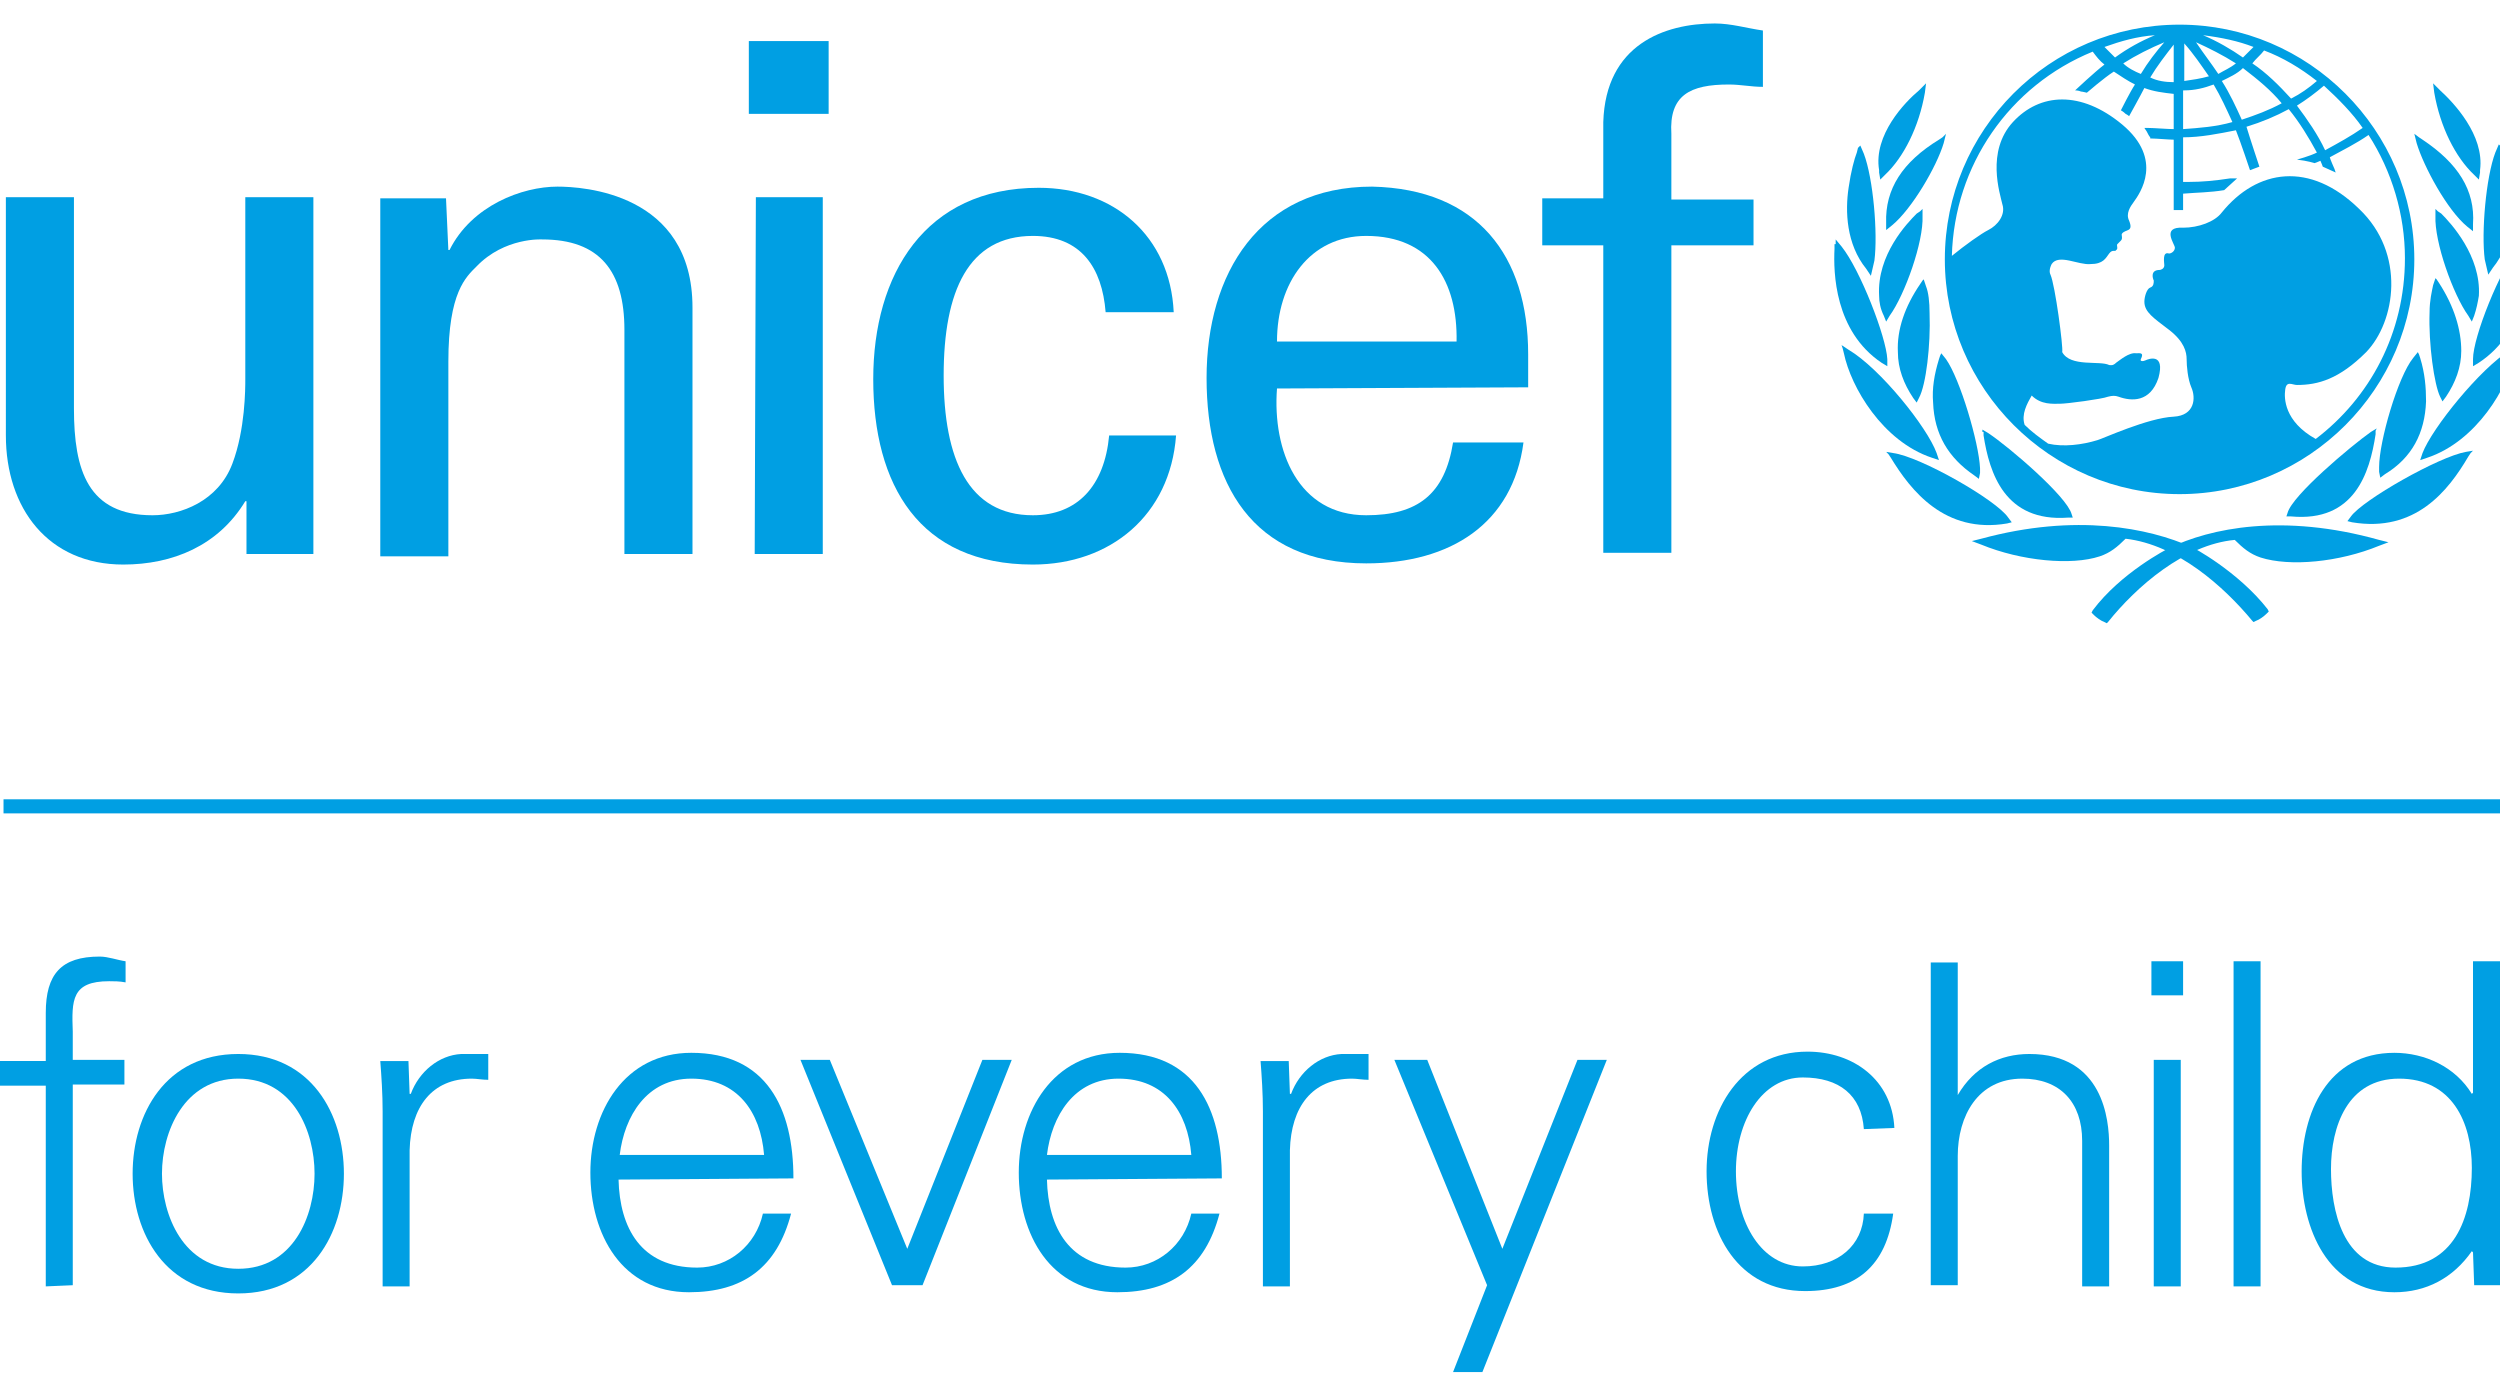
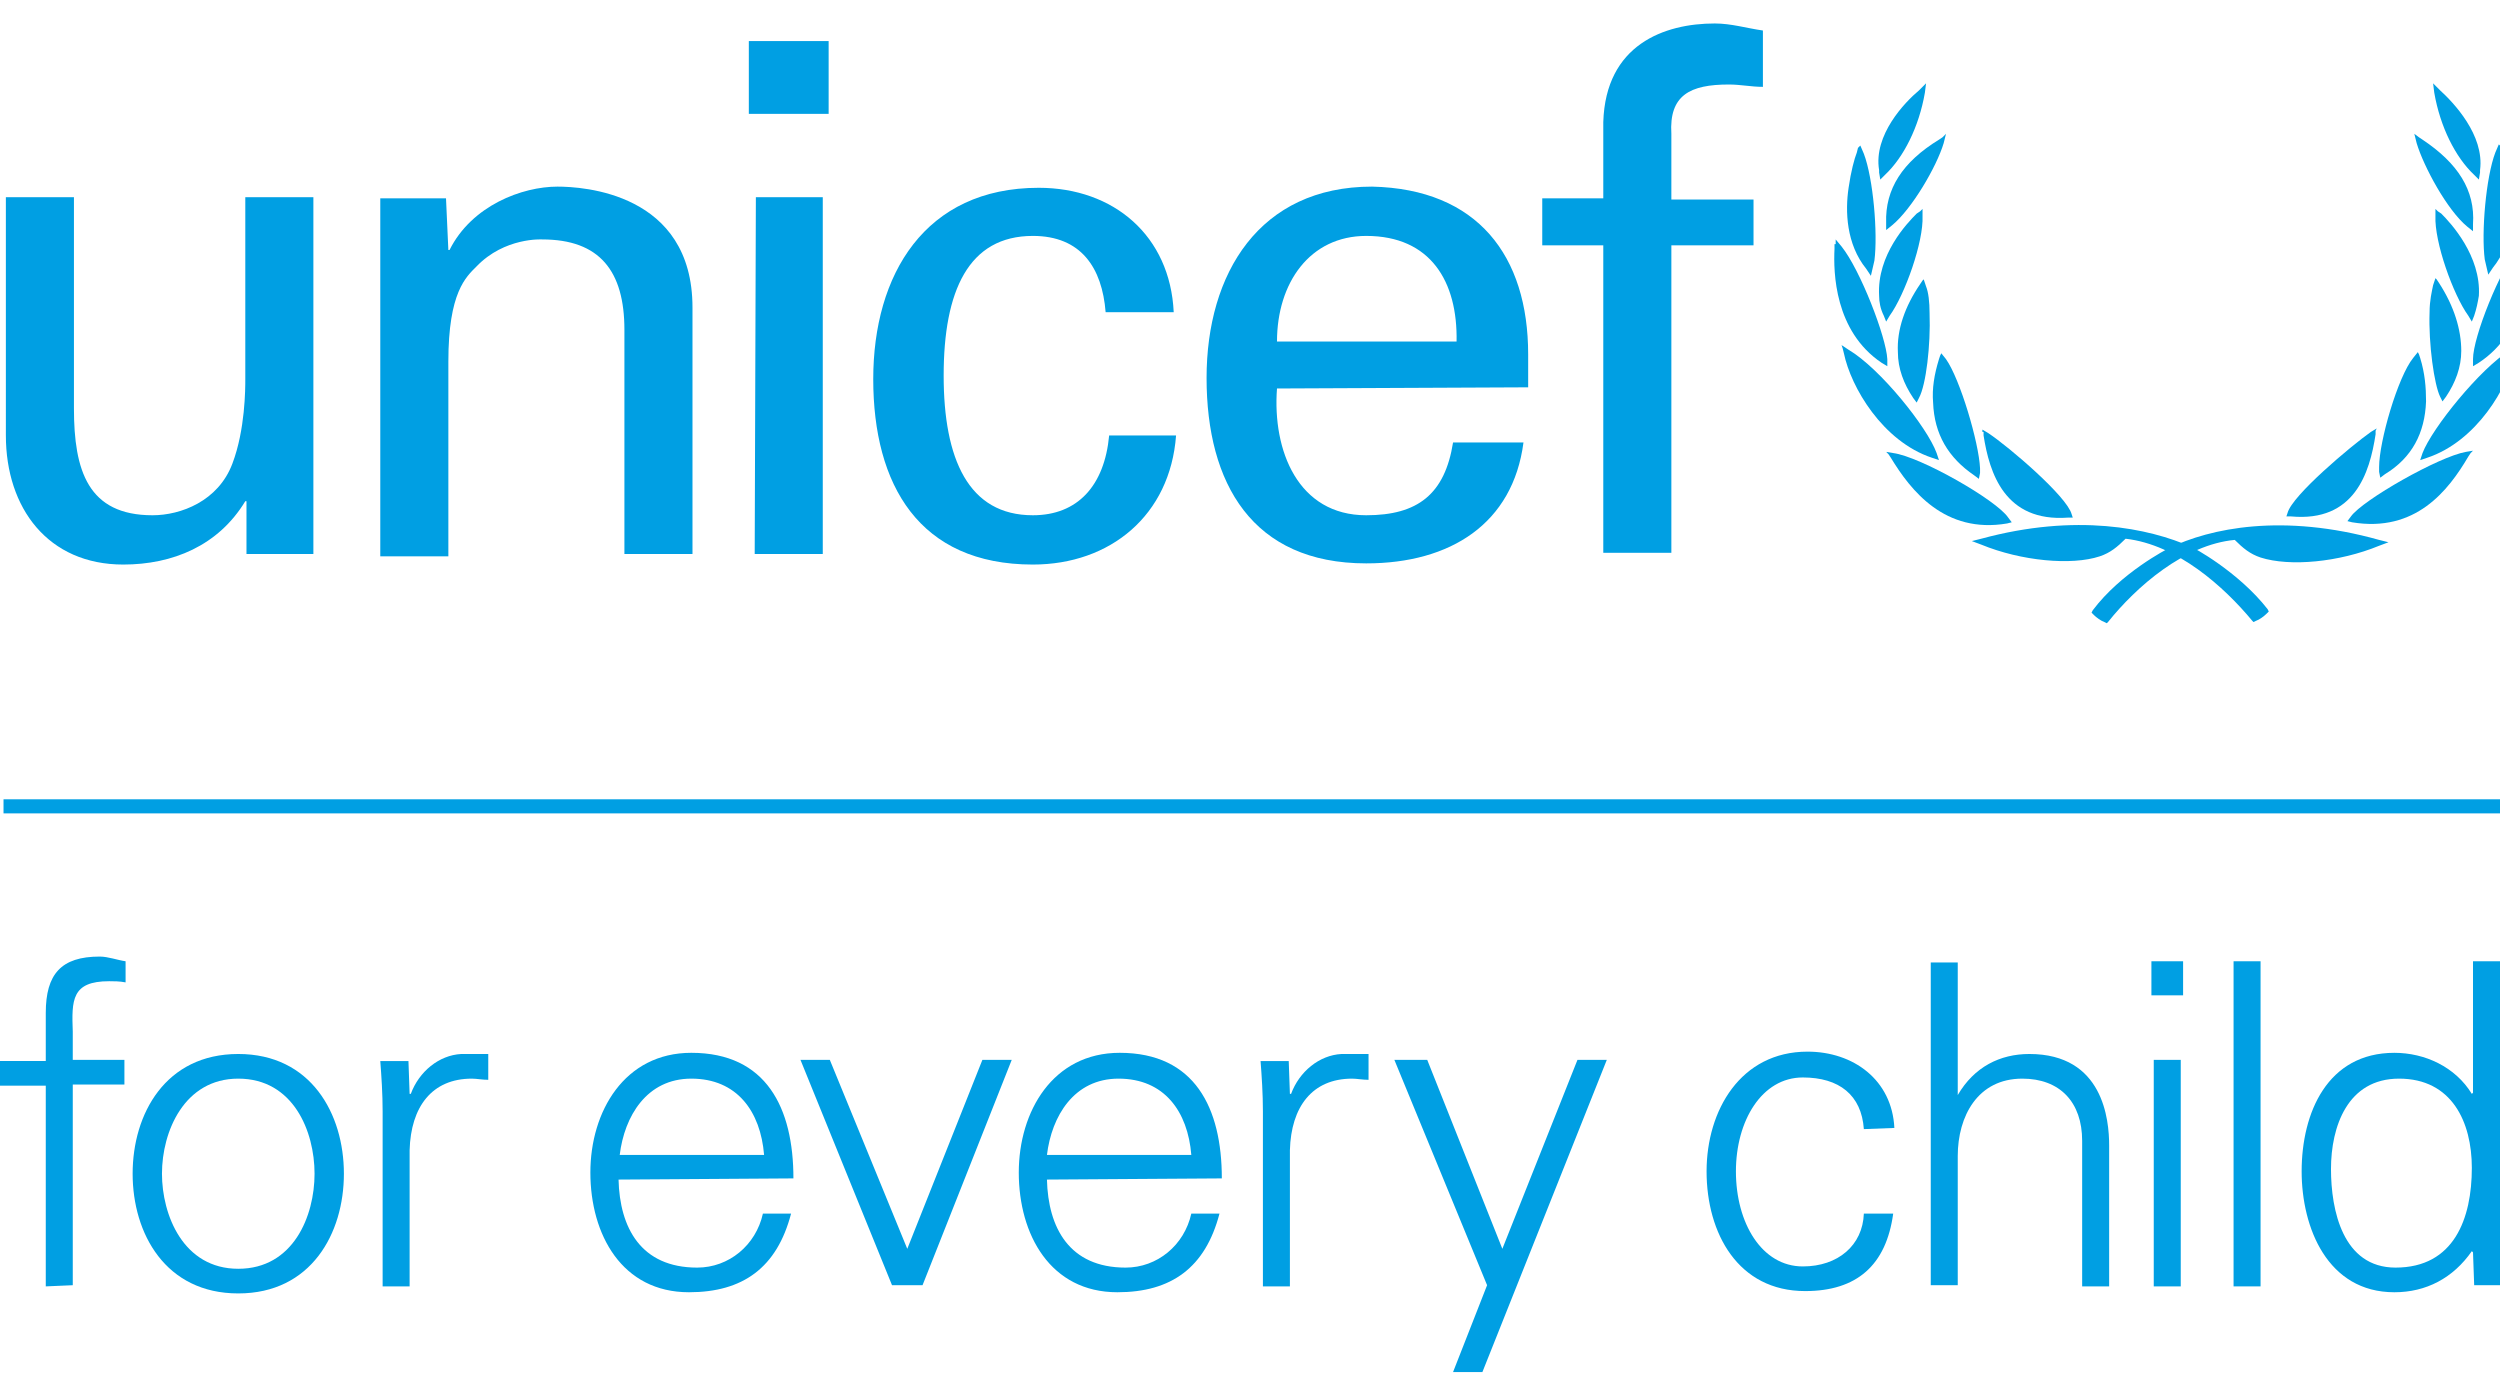
<svg xmlns="http://www.w3.org/2000/svg" version="1.1" id="Capa_1" x="0px" y="0px" viewBox="0 0 213 119" style="enable-background:new 0 0 213 119;" xml:space="preserve">
  <style type="text/css">
	.st0{fill:#009FE3;}
</style>
  <g>
-     <path class="st0" d="M185.7,2.1c-11.1,0-20,9-20,20s9,20,20,20c11,0,20-9,20-20C205.7,11.1,196.7,2.1,185.7,2.1 M201.3,10.9   c-1,0.7-2.1,1.3-3.2,1.9c-0.6-1.3-1.5-2.6-2.4-3.8c0.8-0.5,1.6-1.1,2.3-1.7C199.2,8.4,200.4,9.6,201.3,10.9 M192.9,4.3   c1.6,0.6,3.1,1.5,4.5,2.6c-0.7,0.6-1.4,1.1-2.2,1.5c-1-1.1-2.1-2.2-3.3-3C192.2,5,192.6,4.7,192.9,4.3 M194.4,8.8   c-1.1,0.6-2.2,1-3.4,1.4c-0.5-1.1-1-2.2-1.7-3.3c0.6-0.3,1.3-0.6,1.8-1.1C192.4,6.8,193.5,7.7,194.4,8.8 M192,4   c-0.3,0.3-0.6,0.6-0.9,0.9c-1-0.7-2.2-1.4-3.4-1.9C189.3,3.2,190.7,3.5,192,4 M190.5,5.4c-0.5,0.4-1,0.6-1.5,0.9   c-0.6-0.9-1.3-1.8-1.9-2.7C188.2,4.1,189.4,4.7,190.5,5.4 M186.1,3.7c0.8,0.9,1.4,1.8,2.1,2.8c-0.7,0.2-1.4,0.3-2.1,0.4V3.7z    M186.1,7.7c0.9,0,1.7-0.2,2.5-0.5c0.6,1,1.1,2.1,1.6,3.2c-1.4,0.4-2.8,0.5-4.2,0.6V7.7z M185.2,3.8v3.2c-0.7,0-1.4-0.1-2-0.4   C183.8,5.6,184.5,4.7,185.2,3.8 M182.4,6.3c-0.5-0.2-1.1-0.5-1.5-0.9c1.1-0.7,2.3-1.3,3.5-1.8C183.7,4.4,183,5.3,182.4,6.3    M183.6,3c-1.2,0.5-2.3,1.1-3.4,1.9c-0.3-0.3-0.6-0.6-0.9-0.9C180.7,3.5,182.1,3.1,183.6,3 M197.3,37.4c-2.7-1.5-2.7-3.5-2.6-4.2   c0.1-0.8,0.6-0.4,1-0.4c1.8,0,3.6-0.5,5.9-2.8c2.5-2.6,3.4-8.4-0.6-12.2c-4.2-4.1-8.7-3.4-11.7,0.3c-0.6,0.8-2,1.3-3.3,1.3   c-1.9-0.1-0.7,1.4-0.7,1.7c0,0.3-0.3,0.5-0.5,0.5c-0.6-0.2-0.4,0.8-0.4,1c0,0.3-0.3,0.4-0.4,0.4c-0.8,0-0.6,0.7-0.5,0.9   c0,0.2,0,0.5-0.3,0.6c-0.3,0.1-0.5,0.8-0.5,1.2c0,0.9,0.8,1.4,2.1,2.4c1.3,1,1.5,1.9,1.5,2.5c0,0.6,0.1,1.7,0.4,2.4   c0.4,0.9,0.3,2.4-1.5,2.5c-2.2,0.1-6.1,1.9-6.5,2c-1.3,0.4-2.9,0.6-4.2,0.3c-0.7-0.5-1.4-1-2-1.6c-0.3-0.9,0.2-1.8,0.6-2.5   c0.8,0.8,1.8,0.7,2.4,0.7c0.6,0,3.6-0.4,4.1-0.6c0.4-0.1,0.6-0.1,0.9,0c1.1,0.4,2.7,0.5,3.4-1.6c0.6-2.2-0.9-1.6-1.1-1.5   c-0.2,0.1-0.5,0.1-0.4-0.1c0.3-0.6-0.1-0.5-0.4-0.5c-0.6-0.1-1.4,0.6-1.7,0.8c-0.3,0.3-0.5,0.2-0.6,0.2c-0.8-0.4-3.3,0.2-4-1.1   c0.1-0.4-0.6-5.7-1-6.6c-0.1-0.2-0.1-0.5,0.1-0.9c0.6-0.9,2.3,0.1,3.3,0c1.1,0,1.3-0.5,1.6-0.9c0.3-0.4,0.5-0.1,0.6-0.3   c0.2-0.1,0-0.4,0.1-0.5c0.1-0.1,0.1-0.1,0.3-0.3c0.2-0.2,0-0.5,0.1-0.6c0.3-0.4,1-0.1,0.6-1.1c-0.3-0.6,0.1-1.2,0.4-1.6   c0.5-0.7,2.6-3.6-1-6.6c-3.5-2.9-7-2.7-9.3-0.2s-1.1,6.1-0.9,7c0.3,0.9-0.4,1.8-1.2,2.2c-0.6,0.3-2,1.3-3.1,2.2   c0.2-7.7,4.9-14.5,12-17.4c0.3,0.4,0.6,0.8,1,1.1c-0.8,0.6-2.5,2.2-2.5,2.2s0.3,0,0.5,0.1c0.1,0,0.5,0.1,0.5,0.1s1.5-1.3,2.3-1.8   c0.6,0.4,1.2,0.8,1.8,1.1c-0.4,0.6-1.2,2.2-1.2,2.2s0.2,0.1,0.4,0.3c0.2,0.1,0.3,0.2,0.3,0.2s1-1.8,1.3-2.4   c0.8,0.3,1.6,0.4,2.5,0.5V11c-0.5,0-1.7-0.1-2.2-0.1l-0.3,0l0.2,0.3c0.1,0.2,0.2,0.4,0.3,0.5l0,0.1h0.1c0.4,0,1.5,0.1,1.9,0.1v6   h0.8v-1.4c1.2-0.1,2.3-0.1,3.5-0.3h0l1.1-1l-0.6,0c-1.3,0.2-2.4,0.3-3.5,0.3c0,0-0.4,0-0.5,0v-3.8c1.5,0,3-0.3,4.5-0.6   c0.4,1,1.2,3.4,1.2,3.4l0.8-0.3c0,0-0.8-2.4-1.1-3.4c1.3-0.4,2.5-0.9,3.6-1.5c0.9,1.1,1.7,2.4,2.4,3.7c-0.6,0.3-1.7,0.6-1.7,0.6   c0.9,0.1,1.5,0.3,1.5,0.3s0.3-0.1,0.5-0.2c0.1,0.2,0.2,0.5,0.2,0.5l1.1,0.5l-0.1-0.3c0,0-0.4-0.9-0.4-1c1.1-0.6,2.3-1.2,3.3-1.9   c2,3.1,3.1,6.8,3.1,10.5C204.9,28.4,201.9,33.9,197.3,37.4" />
    <path class="st0" d="M163.8,7.4l-0.3,0.3c-1.2,1-3.9,3.8-3.4,6.8l0,0.2l0.1,0.6l0.4-0.4c1.6-1.5,2.9-4.1,3.4-7l0.1-0.8L163.8,7.4z" />
    <path class="st0" d="M158.3,12.6l-0.1,0.4c-0.2,0.5-0.5,1.6-0.7,3c-0.3,2-0.2,4.8,1.5,6.9l0.2,0.3l0.2,0.3l0.3-1.3   c0.3-2.3-0.1-7-0.9-9.1l-0.3-0.7L158.3,12.6z" />
    <path class="st0" d="M156.3,20.8l0,0.4c-0.1,2,0,7,4,9.7l0.5,0.3l0-0.6c-0.1-1.9-2.3-7.6-3.9-9.6l-0.5-0.6V20.8z" />
    <path class="st0" d="M157,29.7l0.1,0.4c0.6,2.9,3.3,7.5,7.5,8.9l0.6,0.2l-0.2-0.6c-0.8-2.2-4.8-7.2-7.5-8.8l-0.6-0.4L157,29.7z" />
    <path class="st0" d="M165.5,11.7l-0.3,0.2c-3.1,1.9-4.6,4.2-4.5,7.1l0,0.6l0.5-0.4c1.7-1.4,3.8-5,4.4-7l0.2-0.8L165.5,11.7z" />
    <path class="st0" d="M163.6,18l-0.3,0.2c-0.8,0.8-3.4,3.5-3.2,7c0,0.5,0.1,1.1,0.4,1.7l0.2,0.5l0.3-0.5c1.3-1.8,2.9-6.3,2.8-8.5   l0-0.6L163.6,18z" />
    <path class="st0" d="M163.8,23.9l-0.2,0.3c-1.3,1.9-2,3.9-1.9,5.8c0,1.4,0.5,2.7,1.3,3.9l0.3,0.4l0.2-0.4c0.6-1.1,1-4.5,0.9-7.2   c0-1-0.1-1.8-0.3-2.3l-0.2-0.6L163.8,23.9z" />
    <path class="st0" d="M165.3,30.3l-0.1,0.3c-0.4,1.3-0.6,2.5-0.5,3.7c0.1,2.7,1.3,4.7,3.5,6.2l0.4,0.3l0.1-0.5l0-0.4   c-0.1-2.2-1.7-7.6-2.9-9.3l-0.4-0.5L165.3,30.3z" />
    <path class="st0" d="M160.9,38.7l0.2,0.3c1.7,2.8,4.6,6.5,9.9,5.6l0.4-0.1l-0.3-0.4c-1-1.5-7.5-5.2-9.8-5.5l-0.6-0.1L160.9,38.7z" />
    <path class="st0" d="M168.8,45.9L168.8,45.9l-0.8,0.2l0.8,0.3c3.4,1.4,7.7,1.8,10.1,1c0.9-0.3,1.5-0.8,2.2-1.5   c4.4,0.5,8.4,4.1,10.8,7l0.1,0.1l0.2-0.1c0.3-0.1,0.7-0.4,0.9-0.6l0.2-0.2l-0.1-0.2c-2.5-3.2-6.4-5.3-6.5-5.3   C183.1,45,176.9,43.7,168.8,45.9" />
    <path class="st0" d="M169,36.8l0,0.3c0.5,3.2,1.8,7.4,7.2,7l0.4,0l-0.1-0.3c-0.4-1.5-5.3-5.7-7.1-6.9l-0.5-0.3V36.8z" />
    <path class="st0" d="M207.3,7.1l0.1,0.8c0.5,2.9,1.8,5.5,3.4,7l0.4,0.4l0.1-0.6l0-0.2c0.4-3-2.3-5.8-3.4-6.8l-0.3-0.3L207.3,7.1z" />
    <path class="st0" d="M212.9,12.3l-0.3,0.7c-0.8,2.1-1.2,6.8-0.9,9.1l0.3,1.3l0.2-0.3l0.2-0.3c1.7-2.1,1.8-4.9,1.5-6.9   c-0.2-1.4-0.5-2.5-0.7-3l-0.1-0.4L212.9,12.3z" />
    <path class="st0" d="M215.1,20.4l-0.5,0.6c-1.6,2-3.9,7.7-3.9,9.6l0,0.6l0.5-0.3c4.1-2.7,4.2-7.7,4-9.7l0-0.4L215.1,20.4z" />
    <path class="st0" d="M214.5,29.4l-0.6,0.4c-2.6,1.6-6.7,6.7-7.5,8.8l-0.2,0.6l0.6-0.2c4.2-1.4,6.9-6,7.5-8.9l0.1-0.4L214.5,29.4z" />
    <path class="st0" d="M205.7,11.4l0.2,0.8c0.6,2,2.6,5.7,4.3,7.1l0.5,0.4l0-0.6c0.2-2.9-1.3-5.2-4.3-7.2l-0.3-0.2L205.7,11.4z" />
    <path class="st0" d="M207.5,17.8l0,0.6c-0.1,2.2,1.5,6.7,2.8,8.5l0.3,0.5l0.2-0.5c0.2-0.6,0.3-1.1,0.4-1.7c0.2-3.4-2.4-6.2-3.2-7   l-0.3-0.2L207.5,17.8z" />
    <path class="st0" d="M207.5,23.7l-0.2,0.6c-0.1,0.5-0.3,1.3-0.3,2.3c-0.1,2.7,0.4,6.2,0.9,7.2l0.2,0.4l0.3-0.4   c0.8-1.2,1.3-2.5,1.3-3.9c0-1.8-0.6-3.8-1.9-5.8l-0.2-0.3L207.5,23.7z" />
    <path class="st0" d="M206,30l-0.4,0.5c-1.3,1.6-2.9,7.1-2.9,9.3l0,0.4l0.1,0.5l0.4-0.3c2.3-1.4,3.4-3.5,3.5-6.2   c0-1.2-0.1-2.4-0.5-3.7l-0.1-0.3L206,30z" />
    <path class="st0" d="M210.7,38.4l-0.6,0.1c-2.3,0.4-8.8,4.1-9.8,5.5l-0.3,0.4l0.4,0.1c5.4,0.9,8.2-2.7,9.9-5.6l0.2-0.3L210.7,38.4z   " />
    <path class="st0" d="M184.8,46.7c-0.2,0.1-4.1,2.1-6.5,5.3l-0.1,0.2l0.2,0.2c0.2,0.2,0.6,0.5,0.9,0.6l0.2,0.1l0.1-0.1   c2.4-3,6.5-6.6,10.8-7c0.7,0.7,1.3,1.2,2.2,1.5c2.5,0.8,6.7,0.4,10.1-1l0.8-0.3l-0.8-0.2C194.5,43.7,188.3,45,184.8,46.7" />
    <path class="st0" d="M202.5,36.5l-0.5,0.3c-1.7,1.2-6.7,5.4-7.1,6.9l-0.1,0.3l0.4,0c5.4,0.5,6.7-3.7,7.2-7l0-0.3L202.5,36.5z" />
    <path class="st0" d="M63.8,3.5h6.8v6.2h-3.6h-3.2V3.5z M64.4,16.8H67h3.1v30.4h-5.8L64.4,16.8L64.4,16.8z" />
    <path class="st0" d="M20.9,16.8h5.8v30.4H21v-4.5h-0.1c-2.3,3.8-6.2,5.4-10.4,5.4c-6.4,0-10-4.8-10-11V16.8h5.8v18   c0,5.3,1.2,9.1,6.7,9.1c2.4,0,5.6-1.2,6.8-4.4c1.1-2.9,1.1-6.4,1.1-7.2V16.8z" />
    <path class="st0" d="M38.2,21.3h0.1c1.9-3.8,6.2-5.4,9.2-5.4c2.1,0,11.5,0.5,11.5,10.3v21h-5.8V28.1c0-5-2.1-7.7-7-7.7   c0,0-3.2-0.2-5.6,2.3c-0.9,0.9-2.4,2.2-2.4,8.1v16.6h-5.8V16.9h5.6L38.2,21.3L38.2,21.3z" />
    <path class="st0" d="M94.2,26.6c-0.3-3.8-2.1-6.5-6.2-6.5c-5.5,0-7.6,4.7-7.6,11.9c0,7.1,2.1,11.9,7.6,11.9c3.8,0,6.1-2.5,6.5-6.8   h5.7c-0.5,6.8-5.6,11-12.2,11c-9.7,0-13.6-6.8-13.6-15.8c0-8.9,4.4-16.3,14.1-16.3c6.4,0,11.2,4.1,11.5,10.6L94.2,26.6L94.2,26.6z" />
    <path class="st0" d="M108.8,33.1c-0.4,5.3,1.8,10.8,7.6,10.8c4.4,0,6.7-1.8,7.4-6.2h6c-0.9,6.9-6.2,10.3-13.4,10.3   c-9.7,0-13.6-6.8-13.6-15.8c0-8.9,4.5-16.3,14.1-16.3c9,0.2,13.3,5.9,13.3,14.3v2.8L108.8,33.1L108.8,33.1z M124.1,29.1   c0.1-5.1-2.2-9-7.7-9c-4.8,0-7.6,4-7.6,9H124.1z" />
    <path class="st0" d="M136.6,47.1V20.9h-5.2v-4h5.2v-6.5c0.2-6.6,5.2-8.4,9.5-8.4c1.4,0,2.7,0.4,4.1,0.6v4.8c-1,0-1.9-0.2-2.9-0.2   c-3.3,0-5.1,0.9-4.9,4.2V17h7v3.9h-7v26.2H136.6z" />
    <polygon class="st0" points="0.3,68.1 213,68.1 213,69.3 108.4,69.3 0.3,69.3  " />
    <path class="st0" d="M3.9,109.6V92.5H0v-2.1h3.9v-4.1c0-3.3,1.3-4.8,4.6-4.8c0.7,0,1.5,0.3,2.2,0.4v1.8c-0.5-0.1-1-0.1-1.4-0.1   c-3.2,0-3.2,1.6-3.1,4.3v2.4h4.4v2.1H6.2v17.1L3.9,109.6L3.9,109.6z" />
    <path class="st0" d="M29.3,100c0,5.1-2.8,10.2-9,10.2s-9-5.1-9-10.2c0-5.1,2.8-10.2,9-10.2S29.3,94.9,29.3,100 M20.3,91.9   c-4.6,0-6.5,4.5-6.5,8.1c0,3.5,1.8,8.1,6.5,8.1s6.5-4.5,6.5-8.1C26.8,96.4,25,91.9,20.3,91.9" />
    <path class="st0" d="M34.9,109.6h-2.3V94.7c0-1.5-0.1-3-0.2-4.3h2.4l0.1,2.8H35c0.7-1.9,2.4-3.3,4.3-3.4c0.8,0,1.5,0,2.3,0V92   c-0.5,0-1-0.1-1.4-0.1c-3.4,0-5.2,2.4-5.3,6.1V109.6z" />
    <path class="st0" d="M52.7,100.5c0.1,4.1,1.9,7.5,6.7,7.5c2.7,0,5-1.9,5.6-4.6h2.4c-1.2,4.6-4.1,6.7-8.7,6.7   c-5.7,0-8.4-4.9-8.4-10.2c0-5.2,2.9-10.2,8.6-10.2c6.4,0,8.7,4.7,8.7,10.7L52.7,100.5L52.7,100.5z M65.1,98.4   c-0.3-3.7-2.3-6.5-6.2-6.5c-3.8,0-5.7,3.2-6.1,6.5H65.1z" />
    <polygon class="st0" points="70.7,90.3 77.3,106.4 83.7,90.3 86.2,90.3 78.6,109.5 76,109.5 68.2,90.3  " />
    <path class="st0" d="M89.2,100.5c0.1,4.1,1.9,7.5,6.7,7.5c2.7,0,5-1.9,5.6-4.6h2.4c-1.2,4.6-4.1,6.7-8.7,6.7   c-5.7,0-8.4-4.9-8.4-10.2c0-5.2,2.9-10.2,8.6-10.2c6.4,0,8.7,4.7,8.7,10.7L89.2,100.5L89.2,100.5z M101.5,98.4   c-0.3-3.7-2.3-6.5-6.2-6.5c-3.8,0-5.7,3.2-6.1,6.5H101.5z" />
    <path class="st0" d="M109.9,109.6h-2.3V94.7c0-1.5-0.1-3-0.2-4.3h2.4l0.1,2.8h0.1c0.7-1.9,2.4-3.3,4.3-3.4c0.8,0,1.5,0,2.3,0V92   c-0.5,0-1-0.1-1.4-0.1c-3.4,0-5.2,2.4-5.3,6.1V109.6z" />
    <polygon class="st0" points="121.6,90.3 128,106.4 134.4,90.3 136.9,90.3 126.3,116.9 123.8,116.9 126.7,109.5 118.8,90.3  " />
    <path class="st0" d="M158.8,96.2c-0.2-2.9-2.1-4.4-5.2-4.4c-3.5,0-5.7,3.7-5.7,8c0,4.4,2.2,8.1,5.7,8.1c3,0,5.1-1.8,5.2-4.5h2.5   c-0.6,4.4-3.1,6.6-7.5,6.6c-5.7,0-8.4-4.9-8.4-10.2c0-5.2,2.9-10.2,8.6-10.2c3.9,0,7.2,2.4,7.4,6.5L158.8,96.2L158.8,96.2z" />
    <path class="st0" d="M166.8,93.3L166.8,93.3c1.4-2.4,3.6-3.5,6.1-3.5c6.3,0,6.8,5.6,6.8,7.8v12h-2.3V97.2c0-3.3-1.9-5.3-5.1-5.3   c-3.8,0-5.5,3.2-5.5,6.6v11h-2.3V82h2.3V93.3z" />
    <path class="st0" d="M186,84.8h-1.8h-0.9v-2.9h2.7V84.8z M185.8,109.6h-2.3V90.3h1.4h0.9V109.6z" />
    <polygon class="st0" points="192.6,109.6 190.3,109.6 190.3,99.9 190.3,81.9 192.1,81.9 192.6,81.9  " />
    <path class="st0" d="M210.7,106.7l-0.1-0.1c-1.6,2.3-3.9,3.5-6.6,3.5c-5.7,0-7.9-5.5-7.9-10.3c0-5,2.2-10.1,7.9-10.1   c2.6,0,5.2,1.2,6.6,3.5l0.1-0.1V81.9h2.3v23.3c0,1.5,0.1,3,0.2,4.3h-2.4L210.7,106.7z M204.4,91.9c-4.4,0-5.8,4.1-5.8,7.7   c0,3.5,1,8.4,5.5,8.4c5,0,6.5-4.2,6.5-8.5C210.6,95.6,208.9,91.9,204.4,91.9" />
  </g>
</svg>